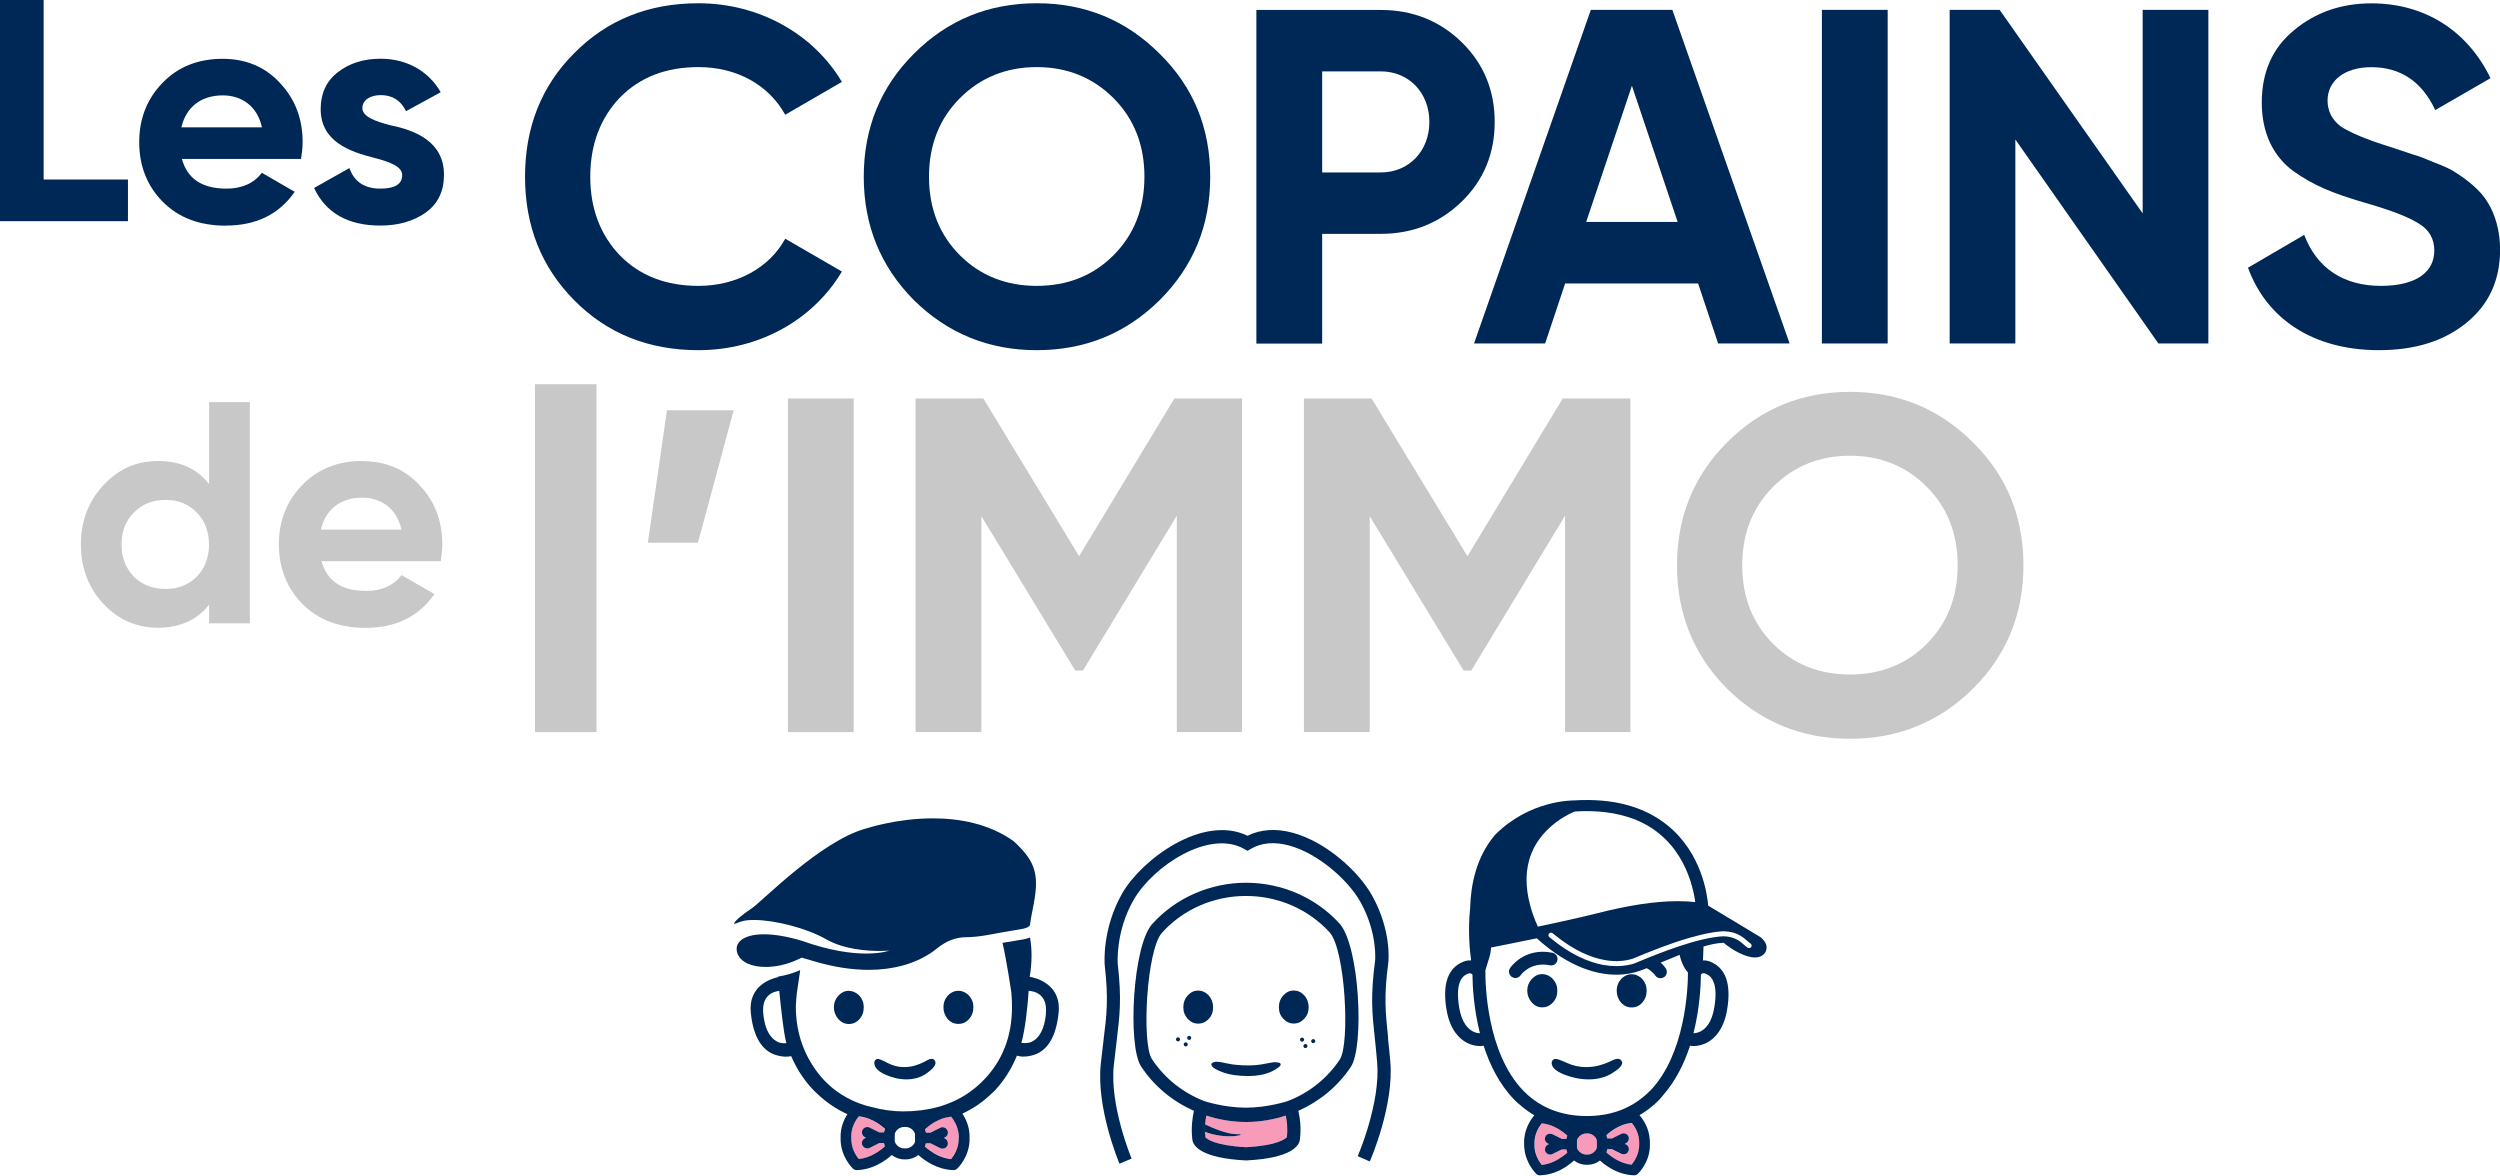
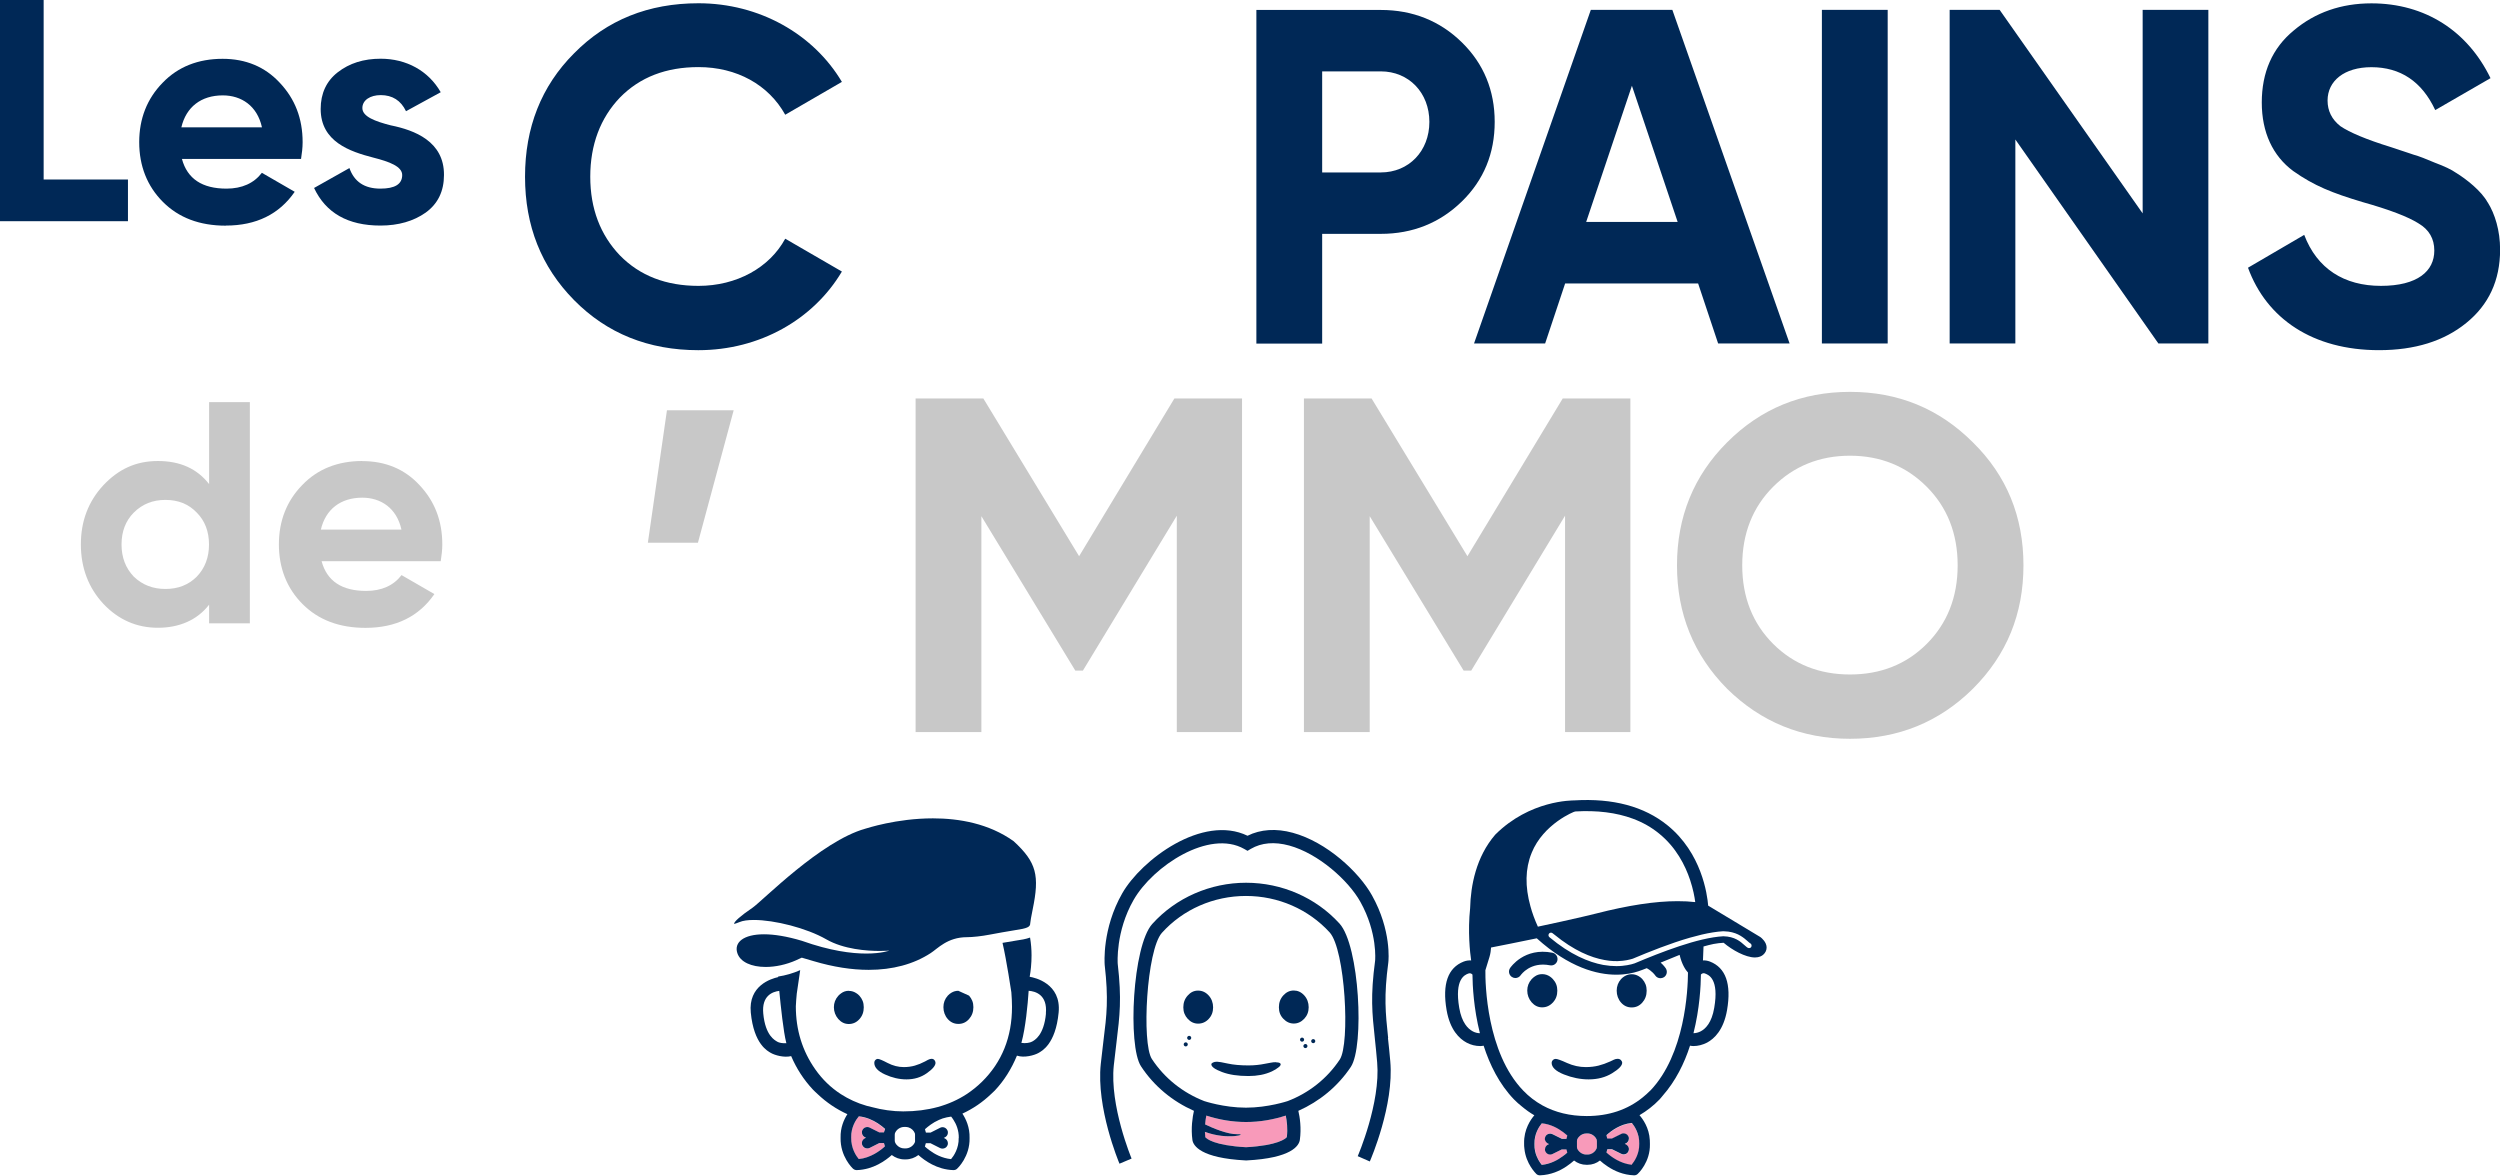
<svg xmlns="http://www.w3.org/2000/svg" id="Calque_2" data-name="Calque 2" viewBox="0 0 268.65 126.32">
  <defs>
    <style>
      .cls-1 {
        fill: none;
      }

      .cls-2 {
        fill: #f89aba;
      }

      .cls-3 {
        fill: #c8c8c8;
      }

      .cls-4 {
        fill: #002856;
      }
    </style>
  </defs>
  <g id="Calque_2-2" data-name="Calque 2">
    <g>
      <g>
        <path class="cls-1" d="M38.93,53.48c-2.34,0-3.94,1.26-4.45,3.43h8.66c-.51-2.31-2.21-3.43-4.21-3.43Z" />
        <path class="cls-1" d="M23.94,10.25c-2.34,0-3.94,1.26-4.45,3.43h8.66c-.51-2.31-2.21-3.43-4.21-3.43Z" />
        <path class="cls-1" d="M17.78,53.72c-1.36,0-2.48.44-3.4,1.36-.88.88-1.32,2.04-1.32,3.43s.44,2.55,1.32,3.46c.92.88,2.04,1.32,3.4,1.32s2.48-.44,3.36-1.32c.88-.92,1.32-2.07,1.32-3.46s-.44-2.55-1.32-3.43c-.88-.92-2-1.36-3.36-1.36Z" />
        <path class="cls-1" d="M198.8,48.97c-3.28,0-6.04,1.13-8.25,3.33-2.2,2.2-3.33,5.02-3.33,8.45s1.13,6.25,3.33,8.45c2.2,2.2,4.97,3.28,8.25,3.28s6.04-1.08,8.24-3.28c2.2-2.2,3.33-5.02,3.33-8.45s-1.13-6.25-3.33-8.45c-2.2-2.2-4.97-3.33-8.24-3.33Z" />
        <path class="cls-1" d="M153.6,13.1c0-3.12-2.2-5.43-5.22-5.43h-6.3v10.86h6.3c3.02,0,5.22-2.36,5.22-5.43Z" />
        <path class="cls-1" d="M111.41,30.71c3.28,0,6.04-1.08,8.24-3.28,2.2-2.2,3.33-5.02,3.33-8.45s-1.13-6.25-3.33-8.45c-2.2-2.2-4.97-3.33-8.24-3.33s-6.04,1.13-8.25,3.33c-2.2,2.2-3.33,5.02-3.33,8.45s1.13,6.25,3.33,8.45c2.2,2.2,4.97,3.28,8.25,3.28Z" />
        <polygon class="cls-1" points="175.36 9.2 170.44 23.85 180.27 23.85 175.36 9.2" />
        <path class="cls-3" d="M22.47,52.02c-1.29-1.66-3.12-2.48-5.5-2.48s-4.24.88-5.87,2.61c-1.6,1.73-2.41,3.84-2.41,6.35s.81,4.65,2.41,6.38c1.63,1.73,3.6,2.58,5.87,2.58s4.21-.81,5.5-2.48v2h4.38v-23.77h-4.38v8.79ZM21.14,61.97c-.88.88-2,1.32-3.36,1.32s-2.48-.44-3.4-1.32c-.88-.92-1.32-2.07-1.32-3.46s.44-2.55,1.32-3.43c.92-.92,2.04-1.36,3.4-1.36s2.48.44,3.36,1.36c.88.88,1.32,2.04,1.32,3.43s-.44,2.55-1.32,3.46Z" />
        <path class="cls-3" d="M38.93,49.54c-2.61,0-4.79.85-6.45,2.58-1.66,1.7-2.51,3.84-2.51,6.38s.85,4.72,2.55,6.42c1.7,1.7,3.94,2.55,6.76,2.55,3.26,0,5.74-1.22,7.4-3.63l-3.53-2.04c-.85,1.12-2.14,1.7-3.8,1.7-2.61,0-4.21-1.05-4.79-3.19h12.8c.1-.64.17-1.22.17-1.8,0-2.55-.82-4.65-2.45-6.38-1.6-1.73-3.67-2.58-6.15-2.58ZM34.48,56.91c.51-2.17,2.11-3.43,4.45-3.43,2,0,3.7,1.12,4.21,3.43h-8.66Z" />
-         <rect class="cls-3" x="57.49" y="41.29" width="6.61" height="37.38" />
        <polygon class="cls-3" points="78.84 44.09 71.67 44.09 69.62 58.32 75 58.32 78.84 44.09" />
-         <rect class="cls-3" x="84.67" y="42.82" width="7.07" height="35.85" />
        <polygon class="cls-3" points="133.47 78.67 133.47 42.82 126.2 42.82 115.96 59.77 105.67 42.82 98.39 42.82 98.39 78.67 105.46 78.67 105.46 55.47 115.55 72.06 116.37 72.06 126.46 55.42 126.46 78.67 133.47 78.67" />
        <polygon class="cls-3" points="158.1 72.06 168.18 55.42 168.18 78.67 175.2 78.67 175.2 42.82 167.93 42.82 157.69 59.77 147.39 42.82 140.12 42.82 140.12 78.67 147.19 78.67 147.19 55.47 157.28 72.06 158.1 72.06" />
        <path class="cls-3" d="M198.8,42.11c-5.17,0-9.58,1.79-13.21,5.43-3.58,3.58-5.38,7.99-5.38,13.21s1.79,9.63,5.38,13.26c3.64,3.58,8.04,5.38,13.21,5.38s9.58-1.79,13.21-5.38c3.64-3.64,5.43-8.04,5.43-13.26s-1.79-9.63-5.43-13.21c-3.64-3.64-8.04-5.43-13.21-5.43ZM207.04,69.2c-2.2,2.2-4.97,3.28-8.24,3.28s-6.04-1.08-8.25-3.28c-2.2-2.2-3.33-5.02-3.33-8.45s1.13-6.25,3.33-8.45c2.2-2.2,4.97-3.33,8.25-3.33s6.04,1.13,8.24,3.33c2.2,2.2,3.33,5.02,3.33,8.45s-1.13,6.25-3.33,8.45Z" />
        <polygon class="cls-4" points="13.75 19.29 4.69 19.29 4.69 0 0 0 0 23.77 13.75 23.77 13.75 19.29" />
        <path class="cls-4" d="M24.27,24.24c3.26,0,5.74-1.22,7.4-3.63l-3.53-2.04c-.85,1.12-2.14,1.7-3.8,1.7-2.61,0-4.21-1.05-4.79-3.19h12.8c.1-.64.17-1.22.17-1.8,0-2.55-.82-4.65-2.45-6.38-1.6-1.73-3.67-2.58-6.15-2.58-2.61,0-4.79.85-6.45,2.58-1.66,1.7-2.51,3.84-2.51,6.38s.85,4.72,2.55,6.42c1.7,1.7,3.94,2.55,6.76,2.55ZM23.94,10.25c2,0,3.7,1.12,4.21,3.43h-8.66c.51-2.17,2.11-3.43,4.45-3.43Z" />
        <path class="cls-4" d="M42.03,13.48c-1.73-.44-3.09-.95-3.09-1.87,0-.85.85-1.39,1.97-1.39,1.26,0,2.17.58,2.72,1.73l3.73-2.04c-1.32-2.31-3.7-3.6-6.45-3.6-1.83,0-3.36.48-4.62,1.46-1.22.95-1.83,2.28-1.83,3.94,0,3.53,3.16,4.58,5.67,5.23,1.73.44,3.09.95,3.09,1.87,0,.98-.78,1.46-2.34,1.46-1.73,0-2.82-.75-3.33-2.21l-3.8,2.14c1.26,2.68,3.63,4.04,7.13,4.04,1.94,0,3.57-.48,4.86-1.39,1.32-.95,1.97-2.31,1.97-4.04.03-3.63-3.19-4.82-5.67-5.33Z" />
        <path class="cls-4" d="M75.06,37.63c6.55,0,12.34-3.28,15.41-8.45l-6.09-3.53c-1.69,3.12-5.22,5.07-9.32,5.07-3.48,0-6.3-1.08-8.45-3.28-2.1-2.2-3.18-5.02-3.18-8.45s1.08-6.3,3.18-8.5c2.15-2.2,4.97-3.28,8.45-3.28,4.1,0,7.53,1.89,9.32,5.12l6.09-3.53c-3.07-5.17-8.91-8.45-15.41-8.45-5.38,0-9.83,1.79-13.37,5.38-3.53,3.53-5.27,7.99-5.27,13.26s1.74,9.68,5.27,13.26c3.53,3.58,7.99,5.38,13.37,5.38Z" />
-         <path class="cls-4" d="M111.41,37.63c5.17,0,9.58-1.79,13.21-5.38,3.64-3.64,5.43-8.04,5.43-13.26s-1.79-9.63-5.43-13.21c-3.64-3.64-8.04-5.43-13.21-5.43s-9.58,1.79-13.21,5.43c-3.58,3.58-5.38,7.99-5.38,13.21s1.79,9.63,5.38,13.26c3.64,3.58,8.04,5.38,13.21,5.38ZM103.16,10.54c2.2-2.2,4.97-3.33,8.25-3.33s6.04,1.13,8.24,3.33c2.2,2.2,3.33,5.02,3.33,8.45s-1.13,6.25-3.33,8.45c-2.2,2.2-4.97,3.28-8.24,3.28s-6.04-1.08-8.25-3.28c-2.2-2.2-3.33-5.02-3.33-8.45s1.13-6.25,3.33-8.45Z" />
        <path class="cls-4" d="M142.08,25.13h6.3c3.43,0,6.35-1.18,8.71-3.48,2.36-2.3,3.53-5.17,3.53-8.55s-1.18-6.25-3.53-8.55c-2.35-2.3-5.27-3.48-8.71-3.48h-13.37v35.85h7.07v-11.78ZM142.08,7.67h6.3c3.02,0,5.22,2.3,5.22,5.43s-2.2,5.43-5.22,5.43h-6.3V7.67Z" />
        <path class="cls-4" d="M166.04,36.91l2.15-6.45h14.29l2.15,6.45h7.68L179.71,1.06h-8.76l-12.55,35.85h7.63ZM175.36,9.2l4.92,14.65h-9.83l4.92-14.65Z" />
        <rect class="cls-4" x="195.78" y="1.06" width="7.07" height="35.85" />
        <polygon class="cls-4" points="230.25 22.93 214.88 1.06 209.51 1.06 209.51 36.91 216.57 36.91 216.57 14.99 231.94 36.91 237.31 36.91 237.31 1.06 230.25 1.06 230.25 22.93" />
        <path class="cls-4" d="M267.32,21.75c-.67-1.23-2.3-2.51-3.38-3.17-.51-.36-1.28-.72-2.25-1.08-.97-.41-1.74-.72-2.3-.87l-2.46-.82c-2.66-.82-4.46-1.59-5.43-2.25-.92-.72-1.38-1.64-1.38-2.76,0-2.1,1.79-3.58,4.71-3.58,3.12,0,5.43,1.54,6.86,4.61l5.94-3.43c-2.46-5.07-7.02-8.04-12.8-8.04-3.23,0-6.04.97-8.35,2.92-2.3,1.89-3.43,4.51-3.43,7.73s1.18,5.74,3.38,7.37c2.25,1.59,4.2,2.36,7.43,3.33,2.92.82,4.92,1.59,6.04,2.3,1.13.67,1.69,1.64,1.69,2.92,0,2.2-1.79,3.79-5.74,3.79s-6.86-1.84-8.24-5.48l-6.04,3.53c2,5.48,6.96,8.86,14.08,8.86,3.84,0,6.97-.97,9.37-2.92,2.41-1.95,3.64-4.56,3.64-7.89,0-2.05-.56-3.84-1.33-5.07Z" />
      </g>
      <g>
        <path class="cls-1" d="M133.89,96.28c-3.47,0-6.76,1.44-9.03,3.96-1.65,1.83-2.19,11.87-1.08,13.56,1.36,2.08,3.34,3.63,5.62,4.52,0,0,2.12.71,4.49.71s4.49-.71,4.49-.71c2.26-.88,4.22-2.41,5.59-4.46,1.13-1.71.59-11.83-1.09-13.67-2.27-2.48-5.55-3.91-8.99-3.91ZM126.59,111.91c-.12,0-.22-.1-.22-.22s.1-.22.22-.22.22.1.22.22-.1.22-.22.22ZM127.42,112.45c-.12,0-.22-.1-.22-.22s.1-.22.22-.22.22.1.22.22-.1.22-.22.22ZM127.79,111.75c-.12,0-.22-.1-.22-.22s.1-.22.22-.22.22.1.22.22-.1.22-.22.22ZM128.74,109.99c-.44,0-.81-.17-1.12-.52-.31-.34-.47-.75-.47-1.23s.16-.91.47-1.27c.32-.35.69-.53,1.11-.53s.81.17,1.14.52c.32.35.48.77.48,1.28s-.16.91-.47,1.24c-.32.34-.7.51-1.14.51ZM137.37,114.69c-.17.13-.32.22-.45.29l-.24.13c-.37.17-.77.3-1.19.38-.42.08-.86.12-1.33.12-1.13,0-2.08-.14-2.84-.43-.77-.29-1.15-.56-1.15-.83,0-.07.06-.13.17-.19.11-.06.26-.09.44-.09s.56.07,1.16.2c.6.13,1.34.2,2.23.2.34,0,.65-.02.93-.05.28-.03.54-.07.79-.12l.65-.12c.19-.04.4-.06.6-.06.32,0,.48.07.48.22,0,.1-.08.21-.25.33ZM139.7,111.72c0-.12.1-.22.22-.22s.22.1.22.22-.1.22-.22.22-.22-.1-.22-.22ZM140.28,112.63c-.12,0-.22-.1-.22-.22s.1-.22.22-.22.22.1.22.22-.1.22-.22.22ZM140.15,109.49c-.32.34-.7.51-1.12.51s-.8-.17-1.12-.51c-.32-.34-.48-.75-.48-1.24s.16-.93.48-1.28c.32-.35.7-.52,1.12-.52s.8.17,1.12.52c.32.35.48.77.48,1.28s-.16.91-.48,1.24ZM141.12,112.1c-.12,0-.22-.1-.22-.22s.1-.22.22-.22.22.1.22.22-.1.22-.22.22Z" />
        <path class="cls-1" d="M103.02,122.28h0c.02-.86-.29-1.53-.57-1.97.28.43.59,1.11.57,1.97Z" />
        <path class="cls-1" d="M110.54,106.47c-.11,1.5-.34,3.95-.77,5.56,0,.01,0,.03-.01.04.45.07.92,0,1.15-.14.23-.14,1.27-.63,1.49-3.02.19-2.03-1.15-2.39-1.85-2.44Z" />
-         <path class="cls-2" d="M102.21,119.97c-.16.02-.32.04-.47.08-.31.07-.59.17-.85.28-.65.29-1.16.69-1.49.99.02.06.03.11.04.17.02.07.04.13.06.2h.5l1.03-.52c.07-.04.15-.05.22-.06.15,0,.3.04.41.14.06.05.11.11.14.18.04.07.06.15.06.22,0,.15-.04.3-.14.41-.05.06-.11.11-.18.14l-.12.06.12.06c.07.04.13.08.18.14.1.11.15.26.14.41,0,.07-.02.15-.06.22-.05.1-.13.18-.22.24-.09.05-.19.08-.3.08-.09,0-.18-.02-.26-.06l-1.03-.52h-.5c-.02.07-.04.14-.06.2-.01.05-.02.11-.04.16.13.12.29.25.48.39.56.42,1.36.86,2.33.96.28-.34.84-1.16.82-2.28.02-.86-.29-1.53-.57-1.97-.09-.14-.18-.26-.25-.35Z" />
        <path class="cls-2" d="M92.28,119.97c-.28.34-.84,1.16-.82,2.28-.01.58.12,1.07.29,1.46s.38.68.52.85c.32-.03.63-.1.91-.2.28-.1.54-.22.78-.35.47-.26.85-.57,1.12-.81-.02-.05-.03-.11-.04-.16-.02-.06-.04-.13-.06-.2h-.5l-1.03.52c-.08.04-.17.06-.26.06-.11,0-.21-.03-.3-.08-.09-.05-.17-.13-.22-.24-.04-.07-.06-.15-.06-.22,0-.15.04-.3.14-.41.05-.06.11-.11.18-.14l.12-.06-.12-.06c-.07-.04-.13-.08-.18-.14-.1-.11-.15-.26-.14-.41,0-.07.02-.15.06-.22.04-.07.08-.13.14-.18.11-.1.26-.15.41-.14.07,0,.15.02.22.06l.52.26.52.26h.5c.02-.07.03-.13.06-.2.01-.06.02-.11.04-.17-.2-.18-.46-.39-.78-.6-.53-.35-1.22-.67-2.04-.75Z" />
        <path class="cls-4" d="M110.65,104.96c.06-.34.11-.68.14-1.03.04-.42.06-.84.06-1.27,0-.61-.05-1.26-.16-1.91-.46.17-.99.25-1.47.32-.41.06-.96.16-1.49.25.43,1.83.95,5.31.95,5.31.02.28.04.55.05.8.01.25.02.51.02.77,0,3.25-1.08,5.93-3.23,8.05-.5.49-1.05.93-1.62,1.31-1.89,1.24-4.17,1.87-6.84,1.87-.55,0-1.11-.04-1.69-.12-.58-.08-1.11-.19-1.59-.32l-.65-.16c-1.02-.29-1.94-.72-2.78-1.26-1.06-.69-1.98-1.57-2.75-2.67-1.38-1.97-2.08-4.22-2.08-6.76,0-.22.08-1.2.1-1.36l.37-2.53c-.77.34-1.57.57-2.37.69,0,.02,0,.04,0,.06-.77.17-3.22.92-2.94,3.81.33,3.43,1.83,4.14,2.16,4.34.42.24,1.4.53,2.18.34.57,1.34,1.35,2.54,2.33,3.59.16.17.34.33.51.49.96.91,2.03,1.63,3.2,2.16-.37.57-.76,1.44-.73,2.53-.05,2.02,1.28,3.28,1.34,3.33.11.1.25.15.39.15,0,0,.01,0,.02,0,1.77-.06,3.07-1.02,3.75-1.62.38.29.85.47,1.37.47h.12c.52,0,.99-.18,1.37-.47.68.6,1.98,1.56,3.75,1.62h.02c.15,0,.29-.05.39-.15.06-.05,1.39-1.31,1.34-3.3.03-1.15-.39-2.04-.77-2.62,1.15-.53,2.17-1.23,3.09-2.11.13-.12.26-.24.39-.37.99-1.05,1.78-2.3,2.38-3.75.79.27,1.88-.04,2.32-.29.33-.2,1.83-.91,2.16-4.34.31-3.14-2.6-3.76-3.09-3.84ZM83.51,111.93c-.23-.14-1.27-.63-1.49-3.02-.18-1.91.99-2.34,1.72-2.43.16,1.65.45,4.42.75,5.57,0,.02.01.03.02.05-.4.03-.79-.04-.99-.16ZM95.05,121.49c-.02.06-.04.13-.06.2h-.5l-.52-.26-.52-.26c-.07-.04-.15-.05-.22-.06-.15,0-.3.04-.41.14-.06.05-.11.11-.14.18-.04.07-.06.15-.06.22,0,.15.04.3.14.41.05.06.11.11.18.14l.12.06h0l-.12.06c-.07.04-.13.08-.18.14-.1.11-.15.26-.14.41,0,.07.02.15.06.22.05.1.13.18.22.24.09.05.19.08.3.08.09,0,.18-.02.26-.06l1.03-.52h.5c.02.07.03.13.06.2.01.05.02.11.04.16h0c-.26.24-.64.54-1.12.81-.24.13-.5.25-.78.35s-.59.17-.91.2c-.14-.17-.35-.46-.52-.85-.17-.39-.3-.88-.29-1.46-.03-1.12.53-1.94.82-2.28.81.08,1.5.4,2.04.75.32.21.58.42.78.6-.02.06-.03.11-.04.17ZM98.34,122.58c0,.05-.01.1-.02.15-.08.2-.22.37-.4.49-.18.12-.39.19-.62.19h-.12c-.34,0-.65-.16-.85-.41-.07-.08-.12-.18-.16-.28,0-.05-.02-.1-.02-.15v-.64h0c0-.05.01-.1.02-.15.16-.4.56-.68,1.01-.68h.12c.11,0,.22.02.33.05.31.1.56.33.68.63,0,.05.02.1.02.15v.64ZM103.02,122.28c.03,1.12-.53,1.94-.82,2.28-.97-.1-1.77-.54-2.33-.96-.19-.14-.35-.27-.48-.39.02-.05.03-.11.04-.16.02-.07.04-.13.06-.2h.5l1.03.52c.08.04.17.06.26.06.11,0,.21-.03.3-.08.09-.05.17-.13.22-.24.04-.07.06-.15.06-.22,0-.15-.04-.3-.14-.41-.05-.06-.11-.11-.18-.14l-.12-.06h0l.12-.06c.07-.04.13-.08.18-.14.1-.11.15-.26.14-.41,0-.07-.02-.15-.06-.22-.04-.07-.08-.13-.14-.18-.11-.1-.26-.15-.41-.14-.07,0-.15.02-.22.06l-1.03.52h-.5c-.02-.07-.04-.14-.06-.2-.01-.06-.02-.11-.04-.17.33-.29.83-.7,1.49-.99.26-.12.55-.22.85-.28.15-.03.31-.06.47-.08.07.09.16.2.25.35.28.43.59,1.11.57,1.97h0ZM112.4,108.91c-.22,2.39-1.26,2.89-1.49,3.02-.23.13-.7.21-1.15.14,0-.01,0-.03.01-.04.44-1.61.67-4.06.77-5.56.71.05,2.04.41,1.85,2.44Z" />
        <path class="cls-4" d="M99.74,113.88l-.33.18c-.38.2-.75.35-1.1.45-.35.1-.75.16-1.19.16-.59,0-1.17-.15-1.73-.44-.57-.3-.92-.44-1.05-.44-.11,0-.2.04-.28.13-.08.09-.11.19-.11.29,0,.48.38.9,1.15,1.25.76.35,1.53.53,2.31.53.83,0,1.56-.22,2.18-.66.63-.44.94-.82.94-1.12,0-.1-.04-.19-.11-.29-.08-.09-.18-.14-.31-.14-.11,0-.23.03-.36.1Z" />
        <path class="cls-4" d="M91.21,106.47c-.3,0-.58.09-.82.27-.11.08-.21.16-.31.27-.32.36-.47.77-.47,1.23s.16.9.47,1.26c.32.36.69.54,1.13.54s.83-.17,1.14-.52c.32-.35.47-.77.47-1.28s-.16-.89-.47-1.24c-.1-.11-.2-.19-.31-.26-.25-.17-.52-.26-.83-.26Z" />
-         <path class="cls-4" d="M102.98,106.47c-.27,0-.51.07-.73.2-.14.08-.28.19-.4.32-.31.35-.47.76-.47,1.24s.16.93.47,1.28c.31.35.69.52,1.14.52s.83-.17,1.14-.52c.31-.35.47-.77.47-1.28s-.16-.89-.47-1.24c-.13-.14-.27-.25-.42-.33-.22-.12-.46-.19-.72-.19Z" />
+         <path class="cls-4" d="M102.98,106.47c-.27,0-.51.07-.73.2-.14.08-.28.19-.4.32-.31.35-.47.76-.47,1.24s.16.93.47,1.28c.31.35.69.52,1.14.52s.83-.17,1.14-.52c.31-.35.47-.77.47-1.28s-.16-.89-.47-1.24Z" />
        <path class="cls-4" d="M85.58,103.17l.58-.26,1.29.38c2.09.62,4.07.93,5.9.93,2.56,0,4.82-.6,6.66-1.8.75-.48,1.8-1.71,3.89-1.71.62,0,1.6-.11,2.43-.27.77-.15,1.99-.36,2.72-.48,1.35-.2,1.66-.34,1.66-.75,0-.13.12-.79.26-1.48.75-3.64.44-5.05-2.05-7.34-2.65-1.89-5.84-2.45-8.67-2.45-3.92,0-7.13,1.08-7.26,1.11-4.8,1.34-11.05,7.76-12.13,8.5-1.28.87-1.98,1.49-1.98,1.73,0,0,0,0,.02,0,.06,0,.29-.08.56-.19.37-.16.91-.23,1.55-.23,2.21,0,5.65.86,7.78,2.08,1.88,1.08,4.37,1.25,5.75,1.25.63,0,1.03-.04,1.03-.04,0,0-.82.32-2.49.32-1.56,0-3.85-.28-6.91-1.37-1.63-.49-2.99-.7-4.07-.7-2.22,0-3.23.88-2.87,2.01.31.98,1.53,1.5,3.05,1.5,1.03,0,2.2-.24,3.32-.74Z" />
        <path class="cls-2" d="M129.62,119.88c-.05.26-.1.58-.13.95.77.36,2.43,1.08,3.46,1.05,1.28-.03-.98.68-3.48-.25,0,.19.01.38.04.57.13.16.92.89,4.38,1.08,3.46-.19,4.25-.92,4.38-1.08.11-.91,0-1.77-.11-2.32-1.36.44-2.79.69-4.27.69s-2.91-.25-4.27-.69Z" />
        <path class="cls-4" d="M149.17,111.55c-.29-2.78-.47-4.45.02-8.14.02-.14.36-3.42-1.76-7.2-1.41-2.52-4.87-5.73-8.51-6.72-1.79-.49-3.46-.38-4.86.32-4.83-2.34-11.4,2.58-13.46,6.18-2.18,3.81-1.9,7.52-1.89,7.7.42,3.67.22,5.35-.13,8.13-.09.74-.19,1.56-.29,2.51-.5,4.7,1.91,10.48,2.01,10.72l1.3-.55c-.02-.06-2.37-5.68-1.91-10.02.1-.94.2-1.75.29-2.48.35-2.89.57-4.63.13-8.44,0-.03-.25-3.44,1.71-6.86,2.08-3.63,8.12-7.62,11.89-5.47l.35.2.35-.21c1.15-.67,2.54-.79,4.13-.36,3.14.86,6.36,3.75,7.64,6.04,1.88,3.36,1.59,6.32,1.59,6.33-.51,3.84-.33,5.58-.02,8.46.08.73.16,1.54.24,2.48.38,4.33-2.06,10.01-2.09,10.07l1.3.57c.11-.25,2.62-6.07,2.2-10.76-.08-.95-.17-1.76-.25-2.5Z" />
        <path class="cls-4" d="M143.93,99.23c-2.54-2.78-6.19-4.37-10.03-4.37s-7.54,1.61-10.08,4.43c-2.12,2.35-2.65,13.1-1.21,15.29,1.4,2.14,3.39,3.77,5.69,4.79-.15.67-.34,1.85-.16,3.16.1.57.85,1.92,5.73,2.17h.04s.04,0,.04,0c4.88-.25,5.63-1.6,5.73-2.19.18-1.29,0-2.47-.16-3.14,2.27-1.01,4.24-2.62,5.64-4.72,1.47-2.21.94-13.04-1.22-15.41ZM138.28,122.2c-.13.15-.92.89-4.38,1.08-3.46-.19-4.25-.92-4.38-1.08-.02-.2-.03-.39-.04-.57,2.5.93,4.76.21,3.48.25-1.04.03-2.69-.68-3.46-1.05.03-.37.08-.69.13-.95,1.36.44,2.79.69,4.27.69s2.91-.25,4.27-.69c.11.56.23,1.41.11,2.32ZM143.97,113.86c-1.36,2.05-3.32,3.59-5.59,4.46,0,0-2.11.71-4.49.71s-4.49-.71-4.49-.71c-2.28-.89-4.25-2.44-5.62-4.52-1.11-1.69-.57-11.73,1.08-13.56,2.27-2.52,5.56-3.96,9.03-3.96s6.72,1.43,8.99,3.91c1.68,1.84,2.22,11.96,1.09,13.67Z" />
        <path class="cls-4" d="M137.14,114.14c-.21,0-.41.02-.6.06l-.65.12c-.24.05-.5.09-.79.12-.28.03-.59.05-.93.05-.89,0-1.63-.07-2.23-.2-.6-.13-.98-.2-1.16-.2s-.32.03-.44.09c-.11.06-.17.12-.17.19,0,.26.38.54,1.15.83.77.29,1.71.43,2.84.43.47,0,.91-.04,1.33-.12.42-.08.82-.21,1.19-.38l.24-.13c.13-.07.28-.16.45-.29.17-.12.25-.24.25-.33,0-.14-.16-.22-.48-.22Z" />
        <path class="cls-4" d="M139.03,106.44c-.43,0-.8.17-1.12.52-.32.35-.48.77-.48,1.28s.16.91.48,1.24c.32.34.7.51,1.12.51s.8-.17,1.12-.51c.32-.34.48-.75.48-1.24s-.16-.93-.48-1.28c-.32-.35-.7-.52-1.12-.52Z" />
        <path class="cls-4" d="M129.88,106.97c-.32-.35-.7-.52-1.14-.52s-.8.18-1.11.53c-.32.35-.47.78-.47,1.27s.16.89.47,1.23c.31.34.68.52,1.12.52s.83-.17,1.14-.51c.32-.34.47-.75.47-1.24s-.16-.93-.48-1.28Z" />
-         <path class="cls-4" d="M126.59,111.47c-.12,0-.22.1-.22.22s.1.22.22.22.22-.1.22-.22-.1-.22-.22-.22Z" />
        <path class="cls-4" d="M127.42,112.01c-.12,0-.22.1-.22.22s.1.22.22.22.22-.1.22-.22-.1-.22-.22-.22Z" />
        <path class="cls-4" d="M127.79,111.31c-.12,0-.22.1-.22.22s.1.22.22.22.22-.1.22-.22-.1-.22-.22-.22Z" />
        <path class="cls-4" d="M141.12,111.66c-.12,0-.22.1-.22.22s.1.22.22.22.22-.1.22-.22-.1-.22-.22-.22Z" />
        <path class="cls-4" d="M140.28,112.19c-.12,0-.22.1-.22.22s.1.22.22.22.22-.1.22-.22-.1-.22-.22-.22Z" />
        <path class="cls-4" d="M140.14,111.72c0-.12-.1-.22-.22-.22s-.22.1-.22.22.1.22.22.22.22-.1.22-.22Z" />
      </g>
      <path class="cls-1" d="M157.78,104.62c-.37.14-1.51.58-.97,3.69.27,1.59.93,2.24,1.44,2.51.28.15.55.2.79.21-.67-2.66-.79-5.11-.8-6.3-.1-.1-.25-.18-.45-.11Z" />
      <path class="cls-1" d="M165.28,99.57c-.34-.75-.61-1.48-.8-2.19.2.71.47,1.44.8,2.19Z" />
      <path class="cls-1" d="M188.08,101.36c-.06-.03-.16-.12-.27-.22-.19-.17-.43-.39-.76-.58.33.2.57.41.76.58.11.1.21.19.27.22Z" />
      <path class="cls-1" d="M173.69,103.82h0c-.43,0-.9-.04-1.42-.13.52.1,1,.13,1.42.13Z" />
      <path class="cls-1" d="M166.5,100.71h0c-.06-.05-.09-.12-.1-.19,0,.07.04.14.1.19Z" />
      <path class="cls-1" d="M172.93,103.23c.34.04.65.05.93.04-.28,0-.59,0-.93-.04Z" />
      <path class="cls-1" d="M175.65,103.52c-.21.07-.48.15-.81.2.33-.06.6-.13.81-.2Z" />
      <path class="cls-1" d="M188.21,101.73c-.03.07-.09.12-.16.14.07-.02.12-.07.16-.14Z" />
      <path class="cls-1" d="M185.18,100.06c-.71.04-1.49.17-2.31.36.82-.19,1.61-.32,2.31-.36h0Z" />
      <path class="cls-1" d="M166.85,100.28s.06.05.1.08c-.03-.02-.06-.05-.1-.08-.12-.1-.29-.08-.39.03.1-.12.27-.13.39-.03Z" />
      <path class="cls-1" d="M181.6,100.75c-2.13.61-4.38,1.52-6.15,2.26-.35.12-.89.25-1.6.26.71-.02,1.25-.15,1.6-.26,1.76-.74,4.02-1.65,6.15-2.26Z" />
      <path class="cls-1" d="M187.05,100.56c-.33-.2-.75-.37-1.3-.45-.09-.01-.19-.02-.28-.02.09,0,.2.01.28.02.55.08.97.25,1.3.45Z" />
      <path class="cls-1" d="M181.99,111.03c.24,0,.51-.06.79-.21.51-.27,1.17-.93,1.44-2.51.53-3.11-.6-3.55-.97-3.69-.2-.08-.35,0-.45.11-.01,1.19-.13,3.64-.8,6.31Z" />
      <path class="cls-1" d="M165.28,99.57c1.67-.35,3.41-.73,4.88-1.08.49-.12.95-.23,1.37-.33,3.47-.89,6.37-1.33,8.76-1.33.67,0,1.3.03,1.9.1-.08-.56-.23-1.41-.55-2.37-.53-1.6-1.52-3.53-3.34-5-.83-.67-1.78-1.21-2.83-1.6-1.76-.65-3.83-.91-6.18-.77-.12,0-3.42,1.35-4.68,4.45,0,0,0,0,0,.02-.67,1.67-.71,3.59-.12,5.71.2.71.47,1.44.8,2.19Z" />
      <path class="cls-1" d="M157.78,104.62c-.37.14-1.51.58-.97,3.69.27,1.59.93,2.24,1.44,2.51.28.15.55.2.79.21-.67-2.66-.79-5.11-.8-6.3-.1-.1-.25-.18-.45-.11Z" />
      <path class="cls-1" d="M181.99,111.03c.24,0,.51-.06.79-.21.51-.27,1.17-.93,1.44-2.51.53-3.11-.6-3.55-.97-3.69-.2-.08-.35,0-.45.11-.01,1.19-.13,3.64-.8,6.31Z" />
      <path class="cls-1" d="M187.81,101.14c-.19-.17-.43-.39-.76-.58-.33-.2-.75-.37-1.3-.45-.09-.01-.19-.02-.28-.02-.09,0-.18-.02-.28-.02h0c-.71.04-1.49.17-2.31.36-.41.1-.83.21-1.26.33-2.13.61-4.38,1.52-6.15,2.26-.35.12-.89.25-1.6.26-.28,0-.59,0-.93-.04-.17-.02-.34-.04-.52-.08-1.44-.26-3.27-1-5.38-2.73-.03-.02-.05-.04-.08-.06-.03-.02-.06-.05-.1-.08-.12-.1-.29-.08-.39.03-.05.06-.07.13-.06.2,0,.07.04.14.1.19h0c2.25,1.88,4.21,2.7,5.78,2.98.52.1,1,.13,1.42.13h0c.22,0,.42,0,.62-.03.19-.02.37-.04.53-.07.33-.06.6-.13.81-.2,2.8-1.18,6.82-2.76,9.53-2.91,1.24.02,1.85.57,2.25.94.08.07.14.13.21.18.07.05.13.1.19.13.07.03.14.04.21.01.07-.02.12-.07.16-.14.07-.14,0-.3-.13-.37-.06-.03-.16-.12-.27-.22Z" />
      <path class="cls-2" d="M175.88,121.53c-.17-.38-.37-.67-.51-.83-.32.03-.62.1-.89.19-.55.19-1.02.47-1.38.74-.18.13-.34.27-.46.38h0s.02.09.03.14c0,0,0,.02,0,.03.02.06.04.13.06.2h.49l1.01-.5c.07-.03.14-.05.22-.06.22-.01.44.1.54.31.03.07.05.14.06.22,0,.07,0,.15-.03.21-.02.07-.06.13-.11.19s-.11.1-.18.14l-.06.03-.06.03.06.03.06.03c.07.03.13.08.18.14s.08.12.11.19c.02.07.03.14.03.21,0,.07-.02.15-.06.22-.1.2-.3.31-.5.31-.08,0-.17-.02-.25-.06l-1.01-.5h-.49c-.02.07-.03.13-.06.2-.01.05-.02.1-.04.16.51.46,1.47,1.19,2.74,1.32.27-.33.82-1.13.79-2.22,0-.28-.02-.54-.07-.77-.05-.24-.13-.45-.21-.64Z" />
      <path class="cls-2" d="M166.63,121.81c.07,0,.15.02.22.06l1.01.5h.49c.02-.07.03-.13.05-.19.01-.06.02-.11.04-.17-.13-.11-.28-.25-.47-.38-.54-.4-1.32-.84-2.27-.93-.27.33-.82,1.13-.79,2.22,0,.28.02.54.07.78.15.71.51,1.22.72,1.47.95-.1,1.73-.53,2.27-.94.18-.14.34-.27.47-.38-.02-.05-.03-.11-.04-.16-.02-.06-.04-.13-.05-.19h-.49l-1.01.5c-.08.04-.17.06-.25.06-.21,0-.41-.11-.5-.31-.03-.07-.05-.14-.06-.22,0-.07,0-.15.03-.21.02-.07.06-.13.11-.19s.11-.1.18-.14l.12-.06-.12-.06c-.07-.03-.13-.08-.18-.14s-.08-.12-.11-.19c-.02-.07-.03-.14-.03-.21,0-.07.02-.15.06-.22.1-.21.32-.32.54-.31Z" />
      <path class="cls-2" d="M171.19,122c-.17-.12-.38-.19-.6-.19h-.12c-.33,0-.63.15-.83.4-.07.08-.12.17-.16.27,0,.05-.02.1-.02.15v.63s.01.1.02.15c.04.1.09.19.16.27s.14.15.23.21c.17.12.38.19.6.19h.12c.11,0,.22-.02.32-.05.3-.1.55-.32.67-.62,0-.05.02-.1.02-.15v-.63s-.01-.1-.02-.15c-.08-.19-.22-.36-.39-.48Z" />
      <path class="cls-4" d="M189.21,100.73s-.02-.01-.03-.02c-.01,0-.02-.02-.04-.03l-5.58-3.36c-.1-1.22-.7-5.66-4.37-8.63-2.5-2.03-5.86-2.93-10.01-2.68h0c-.24.01-4.77-.04-8.5,3.68-2.07,2.4-2.64,5.48-2.7,7.9-.27,2.52-.01,4.8.11,5.62-.24-.02-.51.01-.8.12-1.7.66-2.32,2.41-1.84,5.21.37,2.14,1.37,3.08,2.15,3.5.46.25.97.37,1.47.37.12,0,.24-.02.36-.04.66,2.05,1.68,4.13,3.26,5.77.27.28.56.53.86.77.42.35.86.67,1.33.94-.38.44-1.14,1.51-1.1,3.02,0,.19,0,.37.03.55.16,1.66,1.24,2.68,1.28,2.73.1.1.24.15.38.15,0,0,.01,0,.02,0,1.17-.04,2.13-.48,2.83-.95.33-.22.61-.45.83-.64.37.29.83.46,1.33.46h.12c.5,0,.96-.17,1.33-.46.22.2.51.43.86.66.7.46,1.65.89,2.8.93h.02c.14,0,.28-.05.38-.15.06-.05,1.36-1.28,1.31-3.21,0-.14,0-.29-.01-.42-.07-1.34-.76-2.28-1.11-2.68.78-.46,1.51-1.02,2.17-1.71.12-.12.21-.26.32-.38,1.39-1.58,2.33-3.48,2.94-5.38.12.02.24.04.36.04.5,0,1-.13,1.47-.37.78-.42,1.78-1.36,2.15-3.5.48-2.8-.14-4.55-1.84-5.21-.27-.1-.52-.14-.75-.12l.06-1.5c.38-.11.74-.2,1.08-.27.37-.07.73-.11,1.08-.13.93.79,2.34,1.57,3.35,1.58h.02c.45,0,.73-.16.88-.29.25-.22.38-.5.37-.81-.02-.56-.53-.98-.63-1.06ZM158.25,110.82c-.51-.27-1.17-.93-1.44-2.51-.53-3.11.6-3.55.97-3.69.2-.08.35,0,.45.11.01,1.19.13,3.64.8,6.3-.24,0-.51-.06-.79-.21ZM164.59,91.67s0,0,0-.02c1.26-3.11,4.56-4.45,4.68-4.45,2.35-.14,4.42.12,6.18.77,1.06.39,2,.92,2.83,1.6,1.82,1.47,2.81,3.4,3.34,5,.32.96.48,1.81.55,2.37-.59-.07-1.23-.1-1.9-.1-2.4,0-5.29.44-8.76,1.33-.42.11-.88.22-1.37.33-1.47.35-3.21.72-4.88,1.08-.34-.75-.61-1.48-.8-2.19-.59-2.12-.56-4.04.12-5.71ZM166.05,122.55c.02.07.06.13.11.19s.11.1.18.14l.12.06-.12.06c-.07.03-.13.08-.18.14s-.08.12-.11.19c-.02.07-.03.14-.03.21,0,.07.02.15.06.22.1.2.3.31.5.31.08,0,.17-.02.25-.06l1.01-.5h.49c.02.07.03.13.05.19.01.05.02.11.04.16-.13.12-.28.25-.47.38-.55.41-1.32.84-2.27.94-.21-.25-.56-.76-.72-1.47-.05-.24-.08-.5-.07-.78-.03-1.09.52-1.89.79-2.22.95.09,1.73.53,2.27.93.18.13.34.27.47.38-.02.05-.03.11-.04.17-.02.06-.04.13-.05.19h-.49l-1.01-.5c-.07-.03-.14-.05-.22-.06-.22-.01-.44.1-.54.31-.03.07-.05.14-.06.22,0,.07,0,.15.03.21ZM171.6,123.25s-.01.1-.02.15c-.12.29-.36.52-.67.62-.1.03-.21.05-.32.05h-.12c-.22,0-.43-.07-.6-.19-.09-.06-.16-.13-.23-.21s-.12-.17-.16-.27c0-.05-.02-.1-.02-.15v-.63s.01-.1.02-.15c.04-.1.09-.19.16-.27.2-.24.49-.4.83-.4h.12c.22,0,.43.07.6.19.17.12.31.28.39.48,0,.05.02.1.02.15v.63ZM175.37,125.17c-1.26-.13-2.23-.86-2.74-1.32.02-.05.02-.1.04-.16.02-.06.04-.13.06-.2h.49l1.01.5c.08.04.17.06.25.06.21,0,.41-.11.5-.31.03-.07.05-.14.06-.22,0-.07,0-.15-.03-.21-.02-.07-.06-.13-.11-.19s-.11-.1-.18-.14l-.06-.03-.06-.03.06-.03.06-.03c.07-.03.13-.08.18-.14s.08-.12.11-.19c.02-.07.03-.14.03-.21,0-.07-.02-.15-.06-.22-.1-.21-.32-.32-.54-.31-.07,0-.15.02-.22.06l-1.01.5h-.49c-.02-.07-.03-.13-.06-.2,0,0,0-.02,0-.03,0-.05-.02-.09-.03-.14h0c.13-.11.28-.25.46-.38.36-.27.83-.55,1.38-.74.28-.09.57-.16.89-.19.14.17.34.45.51.83.08.19.16.41.21.64.05.24.08.5.07.77.03,1.09-.52,1.89-.79,2.22ZM177.34,117.19c-.26.27-.54.51-.82.74-1.63,1.32-3.64,2-6.01,2h0c-1.8,0-3.39-.39-4.77-1.15-.75-.42-1.44-.94-2.06-1.59-3.94-4.09-4.08-11.53-4.06-12.93l.44-1.43c.11-.37.15-.7.17-1.01,1.12-.22,2.94-.58,4.91-.99,3.5,3.16,6.49,3.91,8.55,3.91,1.03,0,1.83-.19,2.35-.36.28-.09.59-.21.92-.34.58.32.88.73.9.77.13.2.35.31.57.31.13,0,.26-.04.38-.11.32-.21.4-.64.19-.96-.02-.03-.2-.3-.55-.61.06-.03.12-.05.18-.07.6-.25,1.23-.51,1.86-.76.24,1.03.64,1.62.9,1.9-.01,1.85-.31,8.79-4.06,12.7ZM183.24,104.62c.37.14,1.51.58.97,3.69-.27,1.59-.93,2.24-1.44,2.51-.28.15-.55.2-.79.21.67-2.66.79-5.11.8-6.31.1-.1.25-.19.45-.11ZM188.21,101.73c-.03.07-.09.12-.16.14-.07.02-.14.02-.21-.01-.07-.03-.13-.08-.19-.13-.07-.05-.13-.11-.21-.18-.4-.36-1.01-.91-2.25-.94-2.72.15-6.73,1.73-9.53,2.91-.21.07-.48.15-.81.2-.16.03-.34.05-.53.07-.19.02-.4.03-.62.03h0c-.43,0-.9-.04-1.42-.13-1.56-.29-3.53-1.1-5.78-2.98h0c-.06-.05-.09-.12-.1-.19,0-.07.01-.14.06-.2.1-.12.27-.13.39-.03.03.03.06.05.1.08.03.02.05.04.08.06,2.11,1.73,3.94,2.47,5.38,2.73.18.03.35.06.52.08.34.04.65.05.93.04.71-.02,1.25-.15,1.6-.26,1.76-.74,4.02-1.65,6.15-2.26.43-.12.85-.23,1.26-.33.82-.19,1.61-.32,2.31-.36h0c.1,0,.19.02.28.02.09,0,.2.01.28.02.55.08.97.25,1.3.45.33.2.57.41.76.58.11.1.21.19.27.22.14.07.19.23.13.37Z" />
      <path class="cls-4" d="M166.55,103.73c.38.08.74-.17.81-.54.07-.37-.17-.74-.54-.81-3.02-.6-4.49,1.56-4.55,1.65-.21.32-.12.74.19.95.12.08.25.12.38.12.22,0,.44-.11.57-.3.04-.06,1.04-1.48,3.14-1.07Z" />
      <path class="cls-4" d="M166.87,107.74c.32-.35.48-.77.48-1.28s-.16-.9-.48-1.25c-.1-.11-.2-.19-.31-.27-.25-.17-.53-.26-.84-.26s-.58.09-.82.27c-.11.08-.21.16-.31.27-.32.36-.47.77-.47,1.23s.16.9.47,1.26c.32.36.69.54,1.13.54s.83-.17,1.15-.52Z" />
      <path class="cls-4" d="M176.06,104.88c-.22-.12-.46-.19-.72-.19s-.51.07-.74.2c-.14.08-.28.19-.4.32-.31.35-.47.77-.47,1.25s.16.93.47,1.28c.31.35.69.52,1.14.52s.83-.17,1.14-.52c.31-.35.47-.77.47-1.28s-.16-.9-.47-1.25c-.13-.14-.27-.25-.42-.33Z" />
      <path class="cls-4" d="M173.42,113.88l-.38.18c-.44.2-.86.35-1.26.45-.4.1-.86.16-1.38.16-.68,0-1.35-.15-2-.44-.65-.3-1.06-.44-1.21-.44-.13,0-.23.04-.32.13-.09.09-.13.19-.13.29,0,.48.44.9,1.32,1.25.88.35,1.77.53,2.66.53.96,0,1.8-.22,2.52-.66.72-.44,1.08-.82,1.08-1.12,0-.1-.04-.19-.13-.29-.09-.09-.21-.14-.36-.14-.13,0-.26.03-.42.1Z" />
    </g>
  </g>
</svg>